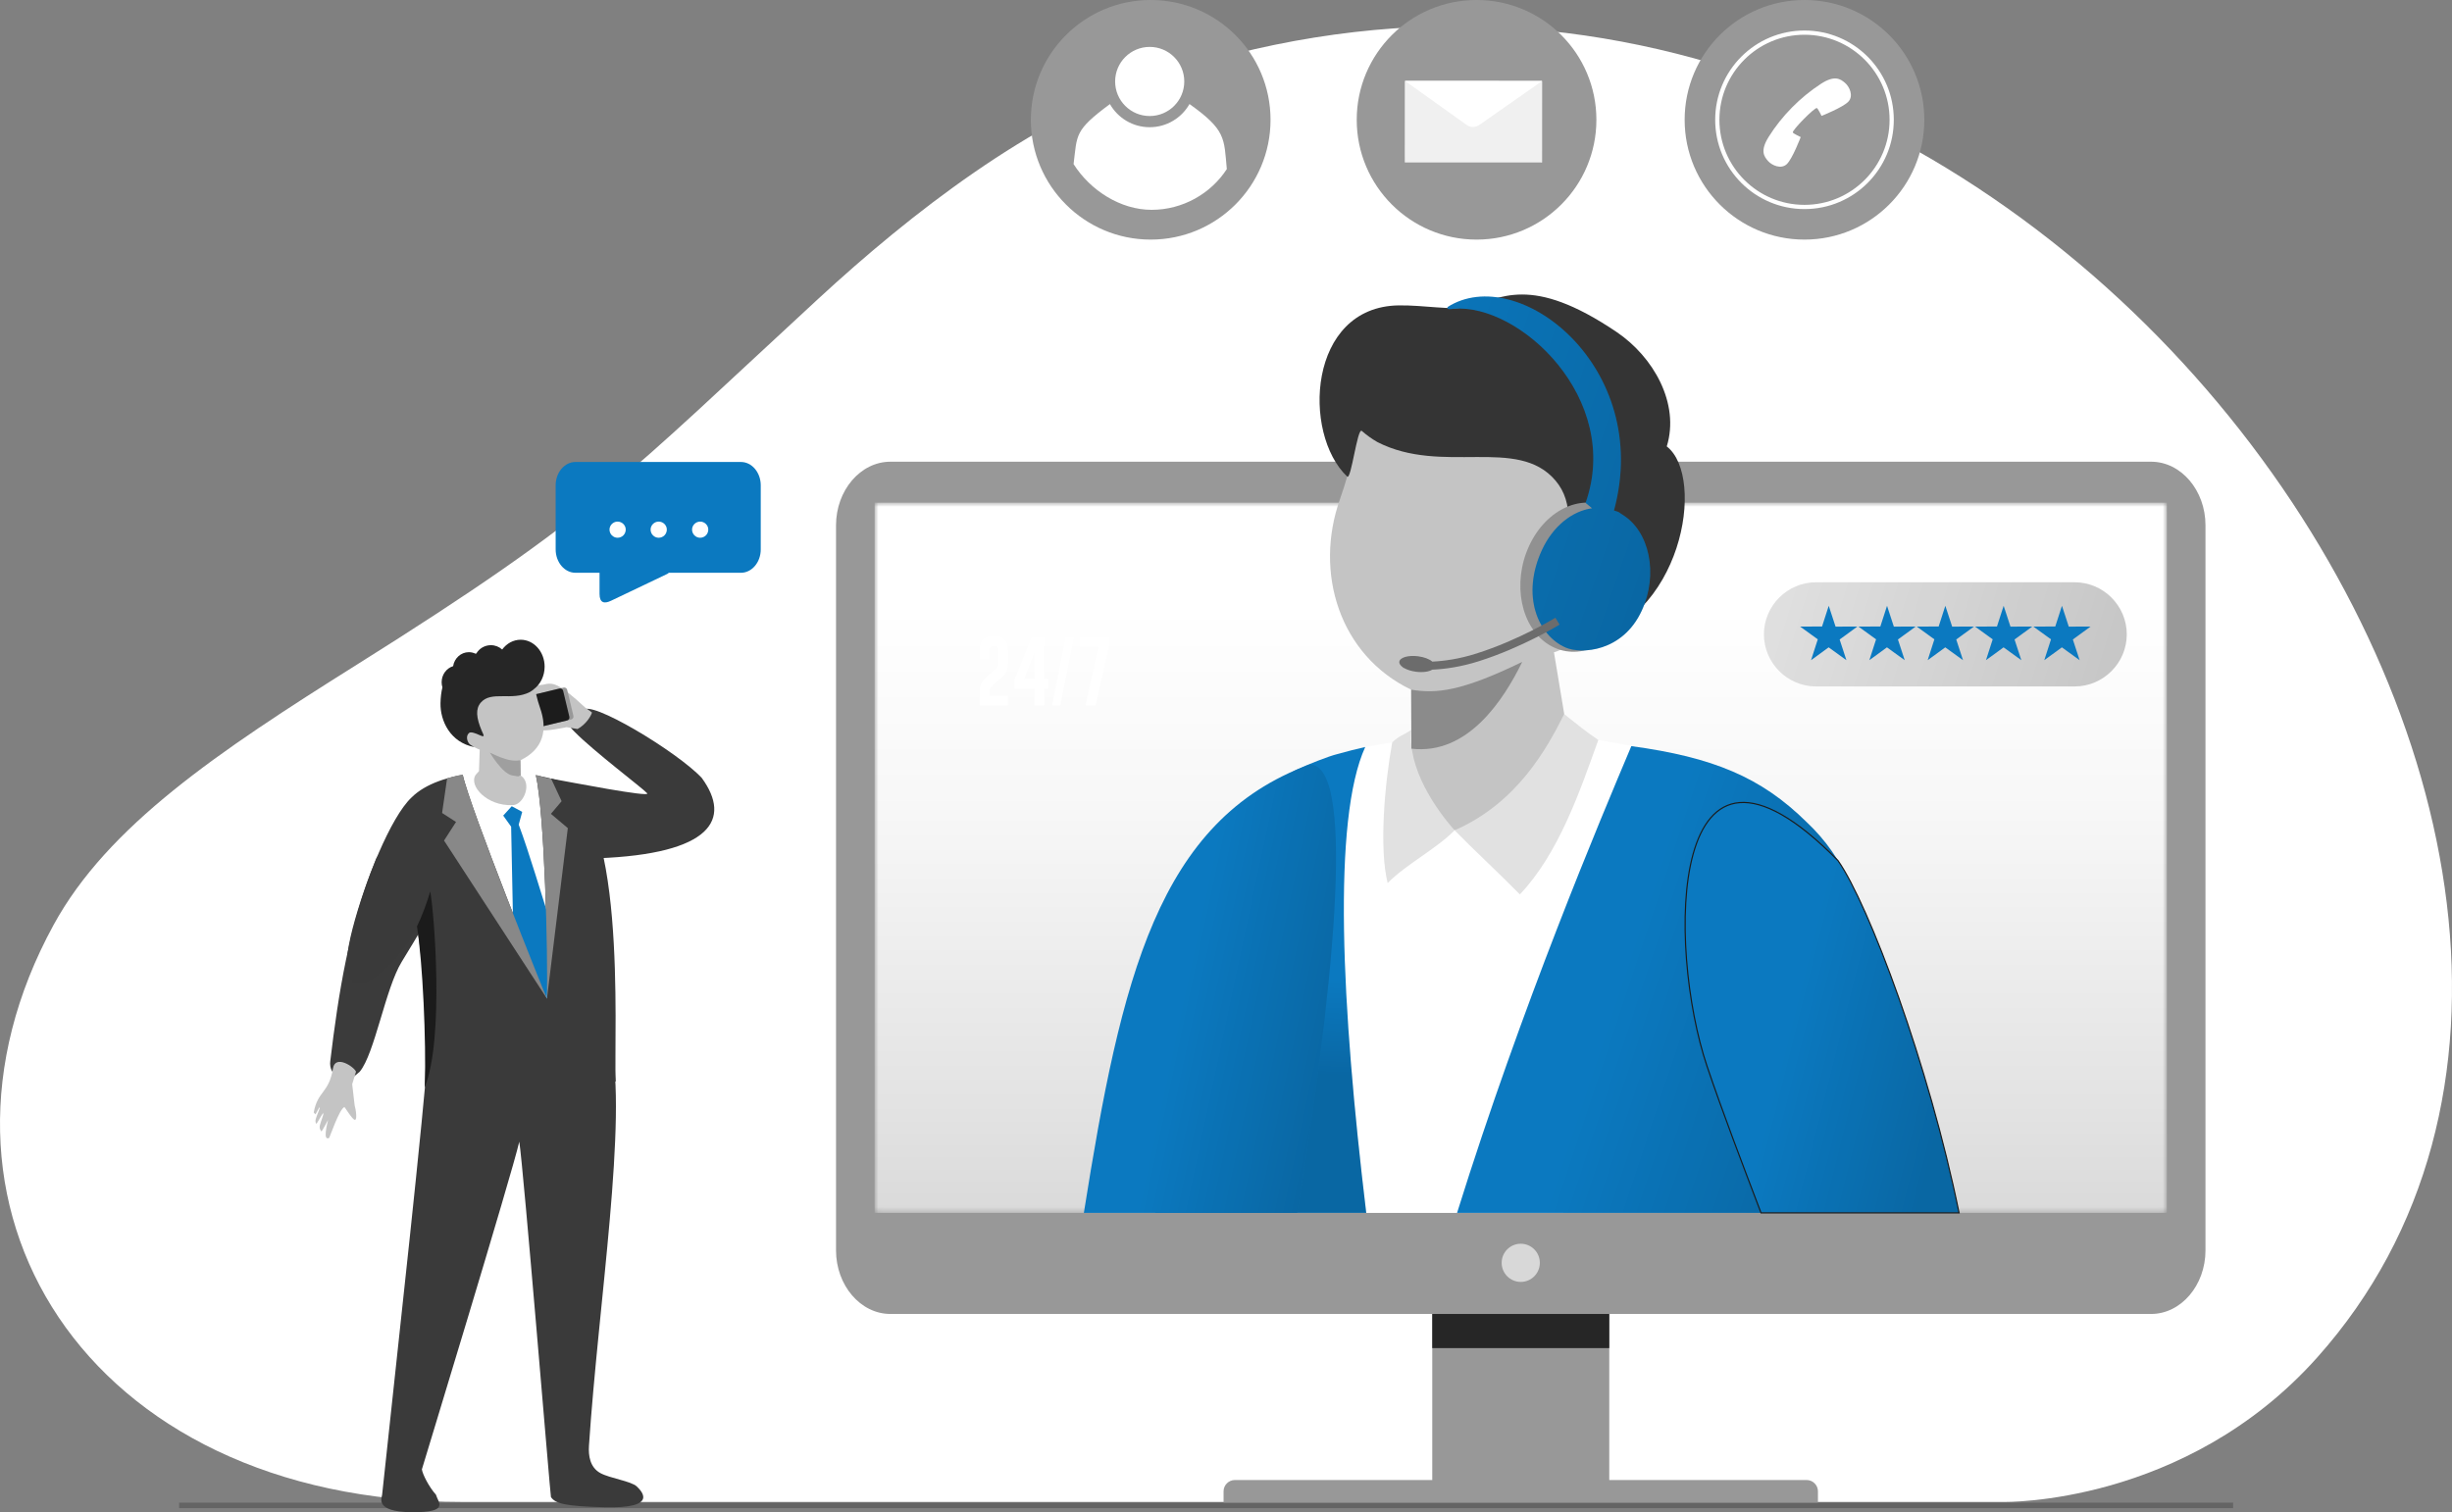
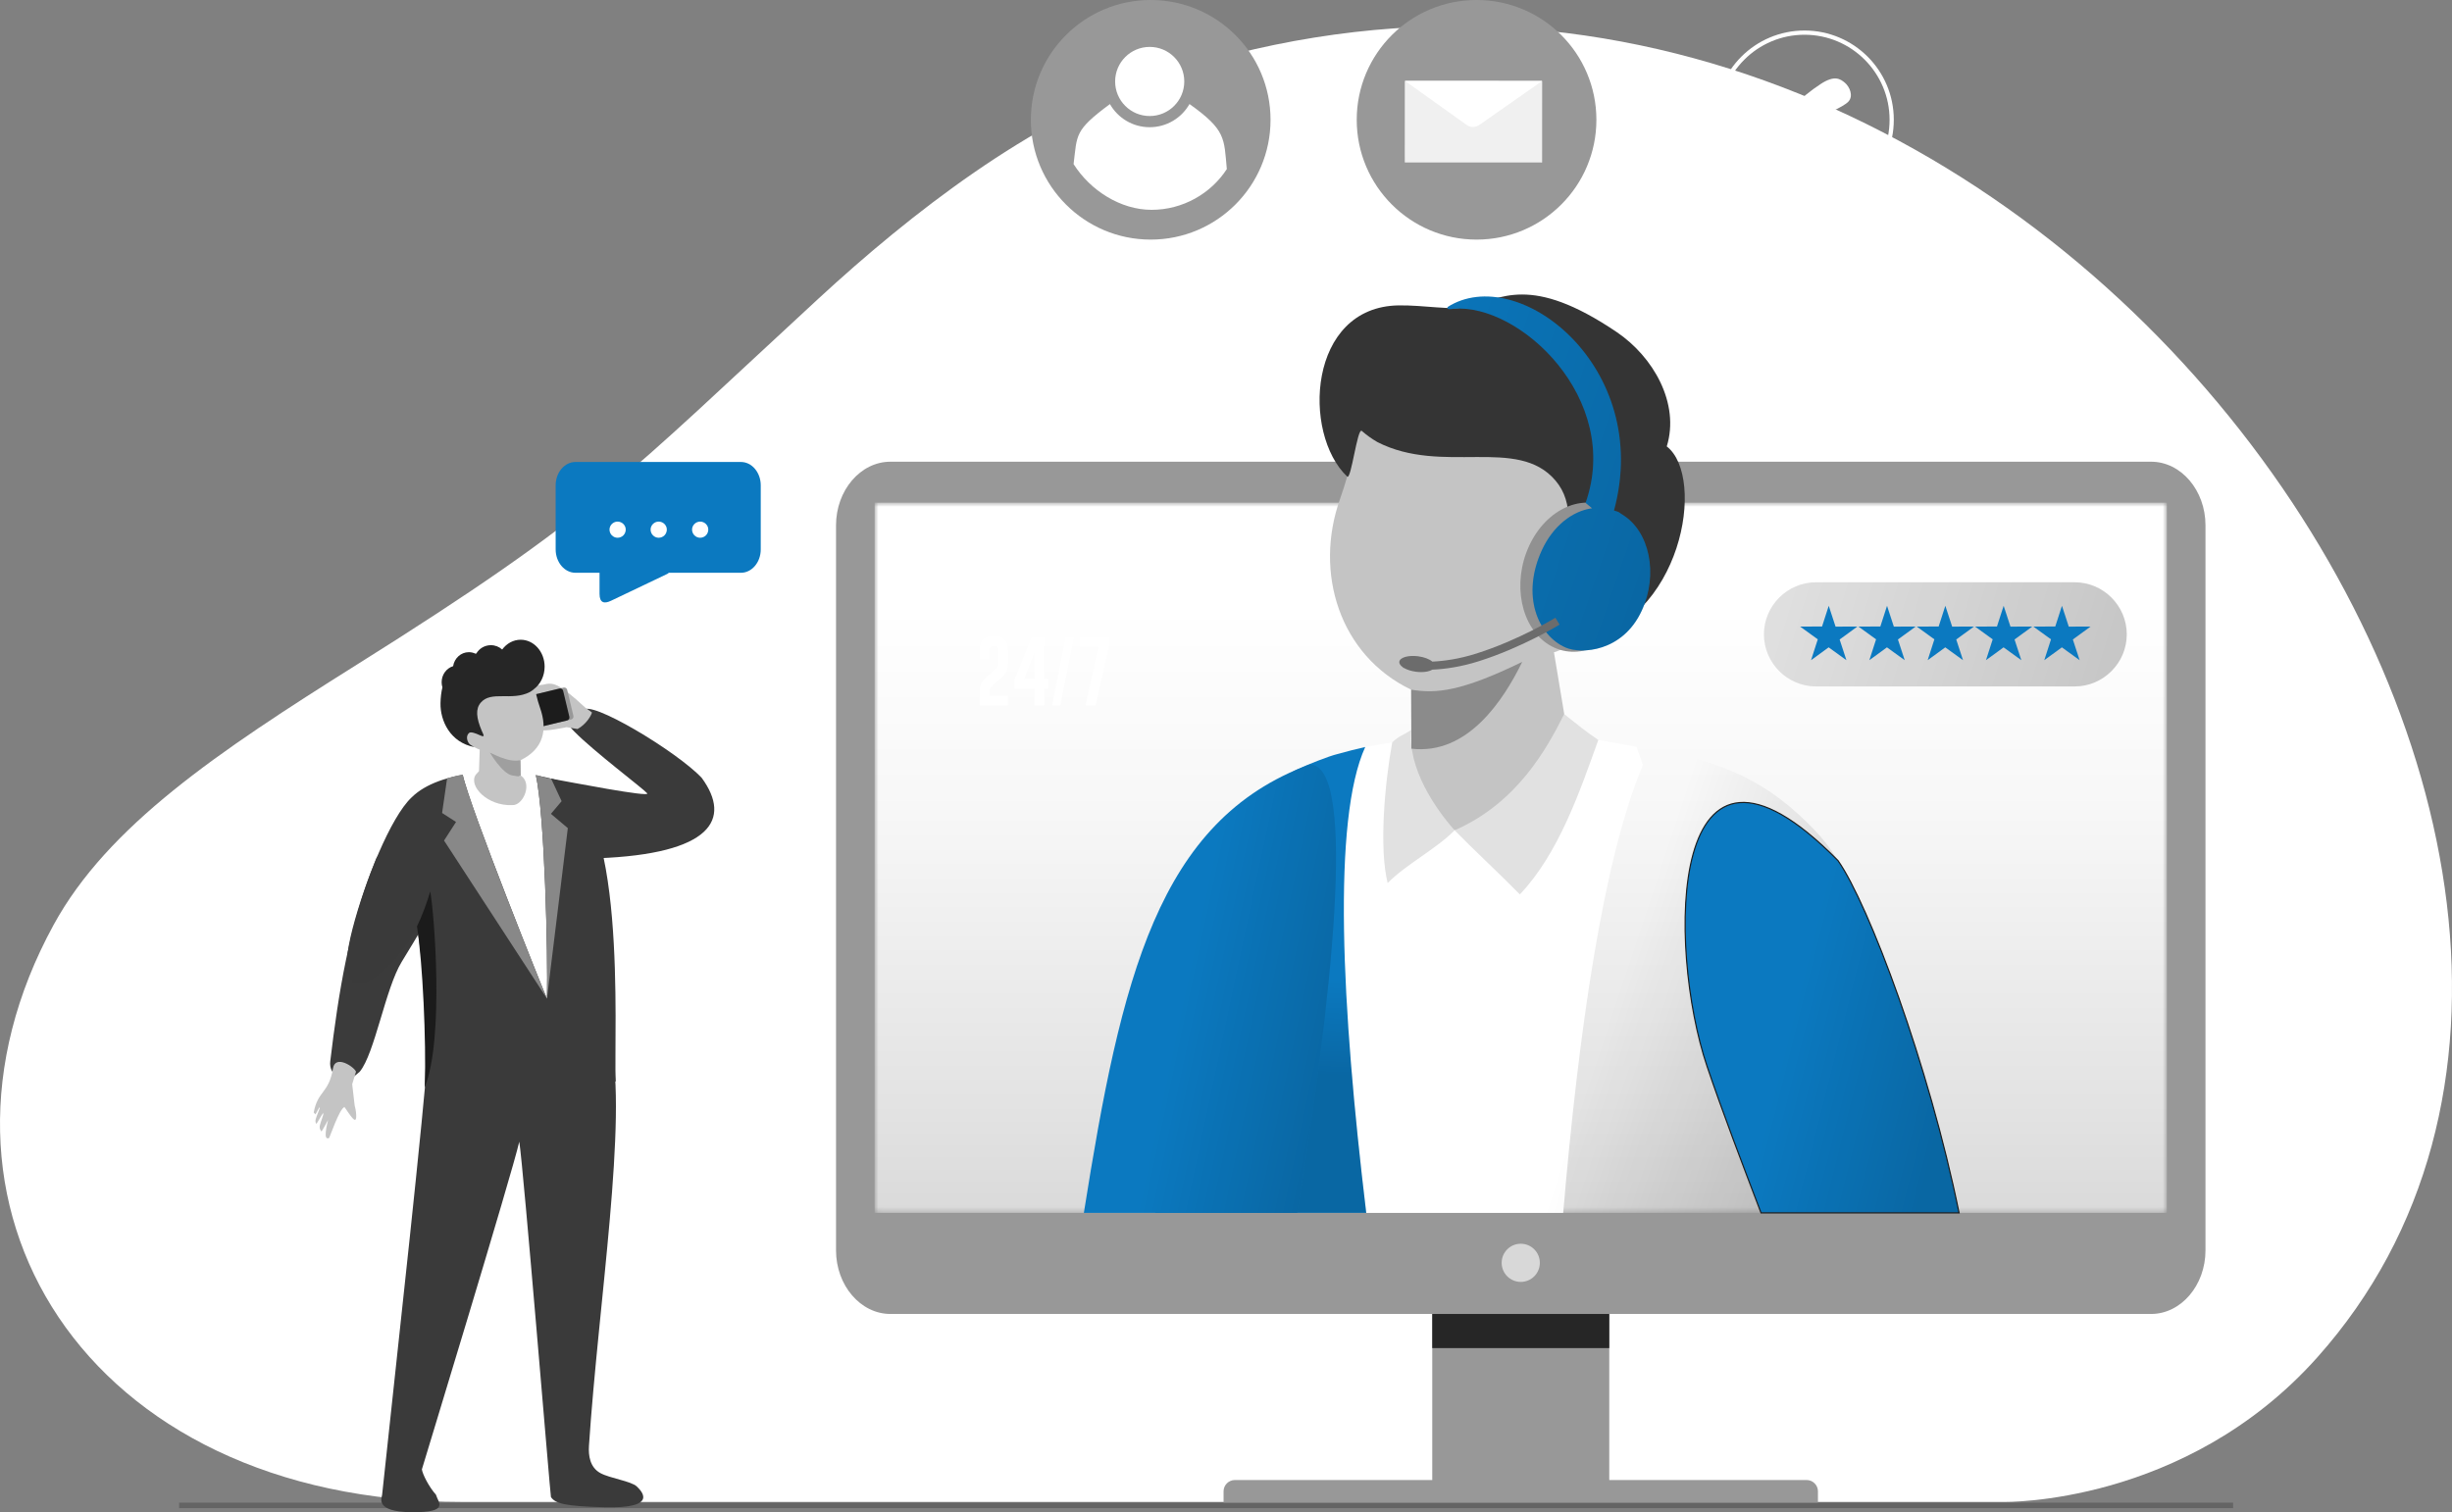
<svg xmlns="http://www.w3.org/2000/svg" width="100%" height="285" viewBox="0 0 462 285" fill="none">
  <rect x="0" y="0" width="462" height="285" fill="#808080" stroke="none" />
  <path fill-rule="evenodd" clip-rule="evenodd" d="M217.358 14.729C193.957  22.821 171.71 40.15 154.187 56.304C117.696 89.946 112.252 97.019  67.236 125.264C41.001 141.724 20.315 155.647 10.124 174.266C-18.505  226.57 15.595 283.062 87.049 283.062H377.516C377.516 283.062 411.683  283.779 436.617 255.823C521.124 161.074 380.962 -41.849 217.358 14.729Z" fill="#fff" />
  <path d="M303.213 231.69H269.862V279.257H303.213V231.69Z" fill="#989898" />
  <path d="M420.754 283.197H33.746V284.237H420.754V283.197Z" fill="#646464" />
  <path fill-rule="evenodd" clip-rule="evenodd" d="M167.769  87.017H405.306C410.941 87.017 415.552 92.409 415.552  98.999V235.655C415.552 242.245 410.941 247.637 405.306  247.637H167.769C162.134 247.637 157.523 242.245 157.523  235.655V98.999C157.523 92.409 162.134 87.017 167.769 87.017Z" fill="#989898" />
  <mask id="mask0_3_4088" style="mask-type:luminance" maskUnits="userSpaceOnUse" x="164" y="94" width="245" height="135">
    <path d="M165.452 94.729H407.616C407.978 94.729 408.274 95.028 408.274  95.393V227.914C408.274 228.279 407.978 228.579 407.616  228.579H165.452C165.091 228.579 164.794 228.279 164.794  227.914V95.393C164.794 95.028 165.091 94.729 165.452 94.729Z" fill="white" />
  </mask>
  <g mask="url(#mask0_3_4088)">
    <path d="M408.274 94.729H164.794V228.581H408.274V94.729Z" fill="url(#paint0_linear_3_4088)" />
  </g>
  <path fill-rule="evenodd" clip-rule="evenodd" d="M232.671  278.935H340.402C341.574 278.935 342.533 279.894 342.533  281.066V283.197H230.54V281.066C230.54 279.894 231.499 278.935 232.671  278.935Z" fill="#989898" />
  <path d="M303.213 247.639H269.862V254.072H303.213V247.639Z" fill="#262626" />
  <path fill-rule="evenodd" clip-rule="evenodd" d="M309.563 144.143C302.025  161.996 297.408 194.739 294.537 228.58H237.418C240.129 198.254 244.278  169.089 250.133 150.439C252.435 143.109 254.273 143.179 257.238  140.782C273.027 137.966 286.123 136.275 308.329 140.752L309.563  144.145V144.143Z" fill="white" />
  <path class="imagecolorize" fill-rule="evenodd" clip-rule="evenodd" d="M217.657 228.58C221.621 187.957 227.121 153.097 244.455 144.991C246.255  144.149 250.328 142.51 252.031 142.106C253.804 141.609 255.535 141.17  257.234 140.782C251.017 154.461 252.734 189.684 257.422  228.58H217.656H217.657Z" fill="#0b79c0" />
  <path fill-rule="evenodd" clip-rule="evenodd" d="M217.657 228.58C221.621  187.957 227.121 153.097 244.455 144.991C246.255 144.149 250.328 142.51  252.031 142.106C253.804 141.609 255.535 141.17 257.234 140.782C251.017  154.461 252.734 189.684 257.422 228.58H217.656H217.657Z" fill="url(#paint1_linear_3_4088)" fill-opacity="0.15" />
-   <path class="imagecolorize" fill-rule="evenodd" clip-rule="evenodd" d="M274.536 228.581C286.763 189.424 301.53 154.46 307.374 140.619C322.746  142.716 331.802 146.458 340.369 154.909C354.907 168.553 354.537 190.183  344.739 216.585L335.357 205.646C333.924 212.349 332.759 220.127 331.803  228.584H274.534L274.536 228.581Z" fill="#0b79c0" />
  <path fill-rule="evenodd" clip-rule="evenodd" d="M274.536 228.581C286.763  189.424 301.53 154.46 307.374 140.619C322.746 142.716 331.802 146.458  340.369 154.909C354.907 168.553 354.537 190.183 344.739 216.585L335.357  205.646C333.924 212.349 332.759 220.127 331.803 228.584H274.534L274.536  228.581Z" fill="url(#paint2_linear_3_4088)" fill-opacity="0.15" />
  <path fill-rule="evenodd" clip-rule="evenodd" d="M265.891 129.985L265.93  141.1C262.391 148.123 262.601 154.735 272.281 156.423C298.848 157.734  295.594 139.245 295.361 138.382L292.79 122.917C293.673 122.868 301.072  119.001 302.983 118.415C304.89 117.827 307.696 114.148 307.882  110.262C308.069 106.377 302.066 107.636 302.066 107.636C309.338 97.683  317.573 89.555 306.895 80.594C296.22 71.634 271.69 66.404 271.69  66.404L256.927 61.288C258.806 66.381 256.294 83.374 252.503  93.985C247.522 107.939 252.411 123.525 265.891 129.985Z" fill="#C4C4C4" />
  <path fill-rule="evenodd" clip-rule="evenodd" d="M274.072 156.483C277.553  160.044 282.89 165.003 286.369 168.564C293.719 160.821 297.679 149.096  301.15 139.467C298.335 137.527 297.322 136.649 294.725 134.58C291.355  141.286 285.789 151.349 274.07 156.485" fill="#E1E1E1" />
  <path fill-rule="evenodd" clip-rule="evenodd" d="M274.071 156.483C270.636  159.992 264.894 162.915 261.458 166.424C259.81 159.797 260.914 147.674  262.32 139.906C263.721 138.59 264.273 138.657 265.916 137.553C265.181  144.762 270.477 152.44 274.071 156.483Z" fill="#E1E1E1" />
  <path fill-rule="evenodd" clip-rule="evenodd" d="M286.815 124.743C283.306  131.918 276.548 142.362 265.929 141.098L265.89 129.983C270.616 130.743  275.24 130.369 286.815 124.743Z" fill="#8B8B8B" />
  <path fill-rule="evenodd" clip-rule="evenodd" d="M314.049 84.134C316.541  76.024 311.521 67.254 304.615 62.583C288.342 51.576 282.746 56.31  276.6 57.817C273.66 58.538 268.293 57.486 263.523 57.556C246.428  57.812 245.297 81.722 253.834 89.816C254.582 90.525 255.742 80.573  256.581 81.208C257.462 81.982 258.438 82.687 259.515 83.309C271.788  89.598 285.92 82.138 293.069 90.555C296.608 94.725 296.252 100.735  292.288 110.017C291.12 112.752 289.56 114.767 294.179 112.627C296.3  111.645 299.793 110.272 300.985 111.236C303.639 113.38 302.299 117.89  300.183 119.344C299.238 119.993 297.447 120.96 297.447 120.96C316.957  117.261 321.518 89.918 314.047 84.134" fill="#343434" />
  <path class="imagecolorize" fill-rule="evenodd" clip-rule="evenodd" d="M346.312 162.197C352.065 170.381 363.46 200.732 369.121  228.58H331.806C328.375 219.568 324.522 209.501 321.638 200.952C314.102  178.614 314.01 129.372 346.312 162.197Z" fill="#0b79c0" />
  <path fill-rule="evenodd" clip-rule="evenodd" d="M346.312 162.197C352.065  170.381 363.46 200.732 369.121 228.58H331.806C328.375 219.568 324.522  209.501 321.638 200.952C314.102 178.614 314.01 129.372 346.312 162.197Z" fill="url(#paint3_linear_3_4088)" fill-opacity="0.15" />
  <path d="M346.312 162.197C352.065 170.381 363.46 200.732 369.121  228.58H331.806C328.375 219.568 324.522 209.501 321.638 200.952C314.102  178.614 314.01 129.372 346.312 162.197Z" stroke="#1B1B1B" stroke-width="0.22" stroke-miterlimit="10" />
  <path class="imagecolorize" fill-rule="evenodd" clip-rule="evenodd" d="M204.219 228.581C211.231 184.429 218.165 154.573 246.783  144.077C256.007 144.101 250.642 190.321 244.425 228.581H204.219Z" fill="#0b79c0" />
  <path fill-rule="evenodd" clip-rule="evenodd" d="M204.219 228.581C211.231  184.429 218.165 154.573 246.783 144.077C256.007 144.101 250.642 190.321  244.425 228.581H204.219Z" fill="url(#paint4_linear_3_4088)" fill-opacity="0.15" />
  <path fill-rule="evenodd" clip-rule="evenodd" d="M303.64 96.015C308.978  99.258 310.679 107.602 307.436 114.651C304.193 121.703 297.234 124.789  291.896 121.548C286.557 118.306 284.856 109.962 288.099 102.91C291.342  95.86 298.301 92.772 303.64 96.013" fill="#919191" />
  <path class="imagecolorize" fill-rule="evenodd" clip-rule="evenodd" d="M305.643 96.96C310.837 100.115 312.49 108.232 309.335 115.09C305.75  122.885 297.91 123.333 294.963 122.027C289.739 119.713 286.586 112.234  290.524 103.668C292.6 99.154 296.241 96.311 299.971 95.793L298.755  94.778C305.659 75.17 286.299 57.109 273.86 58.2C273.243 58.254  272.581 58.439 272.746 57.867C286.022 49.38 311.464 69.131 304.102  96.218C305.274 96.537 305.005 96.574 305.641 96.96" fill="#0b79c0" />
  <path fill-rule="evenodd" clip-rule="evenodd" d="M305.643 96.96C310.837  100.115 312.49 108.232 309.335 115.09C305.75 122.885 297.91 123.333  294.963 122.027C289.739 119.713 286.586 112.234 290.524 103.668C292.6  99.154 296.241 96.311 299.971 95.793L298.755 94.778C305.659 75.17  286.299 57.109 273.86 58.2C273.243 58.254 272.581 58.439 272.746  57.867C286.022 49.38 311.464 69.131 304.102 96.218C305.274 96.537  305.005 96.574 305.641 96.96" fill="url(#paint5_linear_3_4088)" fill-opacity="0.2" />
  <path fill-rule="evenodd" clip-rule="evenodd" d="M267.186 123.685C265.34  123.449 263.759 123.909 263.657 124.716C263.61 125.09 263.888 125.473  264.385 125.799L264.371 125.857C264.371 125.857 264.427 125.871 264.533  125.892C265.103 126.225 265.904 126.488 266.81 126.604C268.092 126.768  269.246 126.597 269.865 126.206C272.213 126.105 275.198 125.704 278.593  124.632C286.83 122.036 293.829 117.73 293.85 117.717L293.06  116.422C293.041 116.434 286.2 120.641 278.142 123.181C274.911 124.2  272.091 124.588 269.881 124.69C269.331 124.221 268.344 123.833 267.184  123.684" fill="#6C6C6C" />
  <path fill-rule="evenodd" clip-rule="evenodd" d="M286.537 234.402C288.523  234.402 290.134 236.013 290.134 238C290.134 239.986 288.523 241.597  286.537 241.597C284.55 241.597 282.939 239.986 282.939 238C282.939 236.013  284.55 234.402 286.537 234.402Z" fill="#D8D8D8" />
  <path fill-rule="evenodd" clip-rule="evenodd" d="M112.622 161.755C134.024  160.94 137.906 154.421 132.237 146.629C127.644 141.69 110.909 131.629  109.89 133.91C108.783 136.39 105.476 135.193 108.244 137.904C111.843  141.586 121.188 148.624 121.944 149.51C122.667 150.358 107.48 147.408  103.848 146.745C102.089 146.424 99.45 148.307 100.104 149.738C100.298  150.672 111.749 165.902 112.623 161.757" fill="#3A3A3A" />
  <path fill-rule="evenodd" clip-rule="evenodd" d="M106.77 137.048C105.929  137.226 102.591 137.888 101.842 137.571C101.46 137.411 101.549 137.293  101.66 137.099C101.759 136.928 102.113 136.665 102.395 136.579C102.988  136.395 103.784 135.601 104.124 135.548C102.755 132.282 98.132 130.806  99.225 129.289C99.579 129.16 101.777 129.185 102.344 129.042C104.149  128.587 105.087 128.557 110.258 133.343C110.503 133.568 111.277 134.042  111.54 134.291C111.376 134.899 110.456 136.496 108.822 137.398L106.772  137.048H106.77Z" fill="#C4C4C4" />
  <path fill-rule="evenodd" clip-rule="evenodd" d="M94.058 132.495L106.179  129.586C106.484 129.514 106.793 129.703 106.867 130.008L108.042  134.909C108.115 135.214 107.926 135.523 107.621 135.597L95.5  138.505C95.195 138.577 94.886 138.389 94.812 138.084L93.637  133.182C93.565 132.877 93.753 132.569 94.058 132.495Z" fill="#989898" />
  <path fill-rule="evenodd" clip-rule="evenodd" d="M93.296 132.676L105.417  129.768C105.722 129.696 106.031 129.884 106.105 130.189L107.28  135.091C107.353 135.396 107.164 135.704 106.859 135.778L94.738  138.687C94.433 138.759 94.125 138.57 94.051 138.265L92.875  133.364C92.803 133.059 92.991 132.75 93.296 132.676Z" fill="#1C1C1C" />
  <path fill-rule="evenodd" clip-rule="evenodd" d="M115.045 196.438C118.314  210.785 112.741 245.661 110.97 272.496C110.85 274.322 111.153 276.557  113.122 277.629C114.921 278.612 118.919 279.137 119.983 280.154C120.75  280.888 124.363 284.346 113.853 284.069C106.387 283.873 104.607 283.353  103.809 282.141C103.696 281.972 98.618 219.845 97.841 215.171C96.506  221.128 79.487 276.897 79.49 276.929C79.614 277.83 80.809 280.216  82.14 281.702C82.547 283.159 84.808 285.063 77.569 285C70.331  284.938 72.026 282.127 72.001 281.684C75.213 251.474 79.602 212.515  80.925 195.002C80.925 195.002 90.556 194.864 95.808 191.898C103.787  187.391 108.717 169.052 107.226 187.925C106.948 191.463 113.806 191.56  115.048 196.437" fill="#3A3A3A" />
  <path fill-rule="evenodd" clip-rule="evenodd" d="M70.681 162.351C65.79  174.289 63.752 187.3 62.226 200.013C62.073 201.294 62.586 202.495  64.17 203.343C65.178 203.882 65.924 203.612 67.785 201.975C70.612  198.57 72.613 186.293 75.689 181.27C81.759 171.352 87.605 161.73  84.38 155.375C84.226 154.483 71.65 158.447 70.683 162.353" fill="#3B3B3B" />
  <path fill-rule="evenodd" clip-rule="evenodd" d="M78.567 174.6C79.739  181.473 80.693 193.125 80.048 204.832C94.138 207.252 107.589 206.487  116.004 203.808C115.609 194.51 118.357 149.896 104.577 146.942C95.257  144.33 82.755 145.157 77.593 150.249L77.549 150.291C73.602 153.987  68.727 166.175 66.43 175.006C61.617 193.523 74.533 183.297 78.569  174.604" fill="#3A3A3A" />
  <path fill-rule="evenodd" clip-rule="evenodd" d="M100.958 146.04C102.651  153.718 103.239 179.641 103.059 188.207C102.732 187.562 88.386 151.87  87.172 145.945C91.106 144.826 96.624 144.977 100.958 146.04Z" fill="white" />
-   <path class="imagecolorize" d="M103.629 173.626L103.058 188.209L96.69  174.801L96.308 155.801L94.815 153.711L96.417 151.948L98.396  153.011L97.735 155.417C99.694 160.634 102.325 169.563 103.628 173.626" fill="#0b79c0" />
  <path fill-rule="evenodd" clip-rule="evenodd" d="M78.567 174.6C79.665  181.587 80.307 196.061 80.048 204.832C83.742 195.673 81.782 171.701  81.065 168.008C80.397 170.256 79.553 172.538 78.567 174.6Z" fill="#1B1B1B" />
  <path fill-rule="evenodd" clip-rule="evenodd" d="M98.059 143.282L98.112  146.147L98.53 146.502C100.162 148.252 98.394 151.844 96.535  151.733C91.832 151.966 88.222 148.109 89.636 146.015L90.249  145.331L90.385 141.276C90.142 141.262 88.376 140.259 87.851  140.097C87.325 139.934 86.553 138.923 86.502 137.853C86.451 136.783  88.103 137.13 88.103 137.13C86.1 134.391 83.834 132.155 86.774  129.687C89.712 127.219 96.464 125.781 96.464 125.781L100.527  124.373C100.01 125.774 100.701 130.452 101.745 133.372C103.227 137.523  102.406 141.198 98.059 143.282Z" fill="#C4C4C4" />
  <path fill-rule="evenodd" clip-rule="evenodd" d="M92.301 141.838C92.301  141.838 94.599 145.779 96.487 146.137C98.375 146.495 97.411 146.23  98.114 146.146L98.061 143.28C96.76 143.49 95.488 143.386 92.301  141.838Z" fill="#9F9F9F" />
  <path fill-rule="evenodd" clip-rule="evenodd" d="M99.813 130.434C96.434  132.165 92.544 130.112 90.577 132.429C89.602 133.577 89.701 135.232  90.792 137.786C91.113 138.538 91.543 139.094 90.272 138.505C89.689  138.235 88.726 137.856 88.399 138.123C87.667 138.713 88.037 139.954  88.619 140.354C88.88 140.532 89.371 140.798 89.371 140.798C84.828  139.936 82.935 135.836 82.998 132.537C83.019 131.418 83.144 130.424  83.358 129.539C83.264 129.234 83.213 128.91 83.213 128.573C83.213  127.14 84.126 125.931 85.376 125.55C85.609 124.054 86.846 122.912  88.339 122.912C88.788 122.912 89.215 123.016 89.597 123.201L89.747  123.162C90.293 122.224 91.316 121.595 92.488 121.595C93.309 121.595  94.058 121.905 94.62 122.413C95.449 121.287 96.7 120.569 98.102  120.569C100.595 120.569 102.617 122.841 102.617 125.645C102.617 127.401  101.826 128.947 100.622 129.858C100.379 130.071 100.111 130.265 99.815  130.436" fill="#262626" />
  <path fill-rule="evenodd" clip-rule="evenodd" d="M103.057 188.207L106.988  156.072L103.803 153.384L105.819 150.996L103.841 146.743C103.027 146.757  101.92 146.214 100.956 146.04C102.648 153.717 103.237 179.639 103.057  188.205" fill="#888888" />
  <path fill-rule="evenodd" clip-rule="evenodd" d="M103.059 188.207L83.666  158.415L85.924 154.914L83.298 153.221L84.239 146.706C84.903 146.514  86.377 146.089 87.179 145.985C88.441 152.012 102.723 187.546 103.058  188.211" fill="#888888" />
  <path fill-rule="evenodd" clip-rule="evenodd" d="M67.079 201.978L66.359  204.331L66.825 208.343C66.999 208.798 67.505 211.725 66.597  210.904C65.959 210.326 64.953 208.6 64.877 208.637C63.878 209.113  62.115 214.41 62.023 214.457C60.756 215.134 61.678 211.706 61.809  211.117C61.842 210.962 60.647 213.335 60.552 213.218C60.437 213.077  60.118 212.716 60.277 212.069C60.472 211.278 61.026 209.977 60.92  209.811C60.811 209.638 59.669 211.949 59.579 211.78C59.508 211.65  59.357 211.389 59.494 210.897C59.72 210.083 60.309 208.912 60.238  208.706C60.168 208.493 59.448 210.195 59.399 209.994C59.36 209.838  59.087 209.781 59.115 209.628C59.905 205.503 61.964 206.09 62.741  201.344C63.173 198.704 66.721 201.042 67.079 201.98" fill="#C4C4C4" />
  <path d="M203.539 121.897V120.065H209.038V121.385L206.438  132.95H204.533L207.014 121.897H203.54H203.539ZM202.352 120.058L199.784  132.95H198.228L200.794 120.058H202.352ZM192.96  127.958H194.897V123.04L192.96 127.958ZM196.755  120.065V127.958H197.47V129.791H196.755V132.95H194.897V129.791H191.127V128.161L194.384  120.063H196.756L196.755 120.065ZM184.591 130.186C184.591 129.024 185.169  128.032 186.324 127.202C187.485 126.375 188.067 125.674 188.072  125.096V122.566C188.072 121.983 187.803 121.692 187.27  121.692H187.256C186.719 121.692 186.449 121.983 186.449  122.566V124.295H184.591V122.566C184.591 120.758 185.48 119.854 187.256  119.854C189.033 119.854 189.93 120.756 189.93 122.566V125.141C189.93  126.322 189.35 127.329 188.189 128.161C187.029 128.987 186.449 129.717  186.449 130.341V131.116H189.93V132.948H184.591V130.184V130.186Z" fill="white" />
  <path fill-rule="evenodd" clip-rule="evenodd" d="M342.172  109.738H390.901C396.3 109.738 400.717 114.155 400.717 119.554C400.717  124.953 396.3 129.37 390.901 129.37H342.172C336.773 129.37 332.356 124.953  332.356 119.554C332.356 114.155 336.773 109.738 342.172 109.738Z" fill="#DFDFDF" />
  <path fill-rule="evenodd" clip-rule="evenodd" d="M342.172  109.738H390.901C396.3 109.738 400.717 114.155 400.717 119.554C400.717  124.953 396.3 129.37 390.901 129.37H342.172C336.773 129.37 332.356 124.953  332.356 119.554C332.356 114.155 336.773 109.738 342.172 109.738Z" fill="url(#paint6_linear_3_4088)" fill-opacity="0.12" />
  <path class="imagecolorize" fill-rule="evenodd" clip-rule="evenodd" d="M355.55 114.173L356.835 118.096L360.94 118.088L357.605 120.522L358.881  124.424L355.536 122.004L352.219 124.424L353.486 120.494L350.16  118.086L354.29 118.077L355.552 114.169L355.55 114.173ZM366.536  114.173L367.821 118.096L371.926 118.088L368.591 120.522L369.867  124.424L366.522 122.004L363.205 124.424L364.472 120.494L361.146  118.086L365.276 118.077L366.536 114.169V114.173ZM377.522 114.173L378.807  118.096L382.912 118.088L379.577 120.522L380.853 124.424L377.508  122.004L374.191 124.424L375.458 120.494L372.132 118.086L376.262  118.077L377.524 114.169L377.522 114.173ZM388.508 114.173L389.793  118.096L393.898 118.088L390.563 120.522L391.839 124.424L388.494  122.004L385.177 124.424L386.444 120.494L383.118 118.086L387.248  118.077L388.51 114.169L388.508 114.173ZM344.566 114.173L345.851  118.096L349.956 118.088L346.621 120.522L347.897 124.424L344.552  122.004L341.235 124.424L342.502 120.494L339.176 118.086L343.306  118.077L344.568 114.169L344.566 114.173Z" fill="#0b79c0" />
  <path class="imagecolorize" d="M139.618 87.07H108.417C106.371 87.07  104.696 89.05 104.696 91.468V103.55C104.696 105.968 106.371 107.948  108.417 107.948H112.964V111.933C112.964 113.651 113.865 113.824 115.123  113.225L125.783 108.136C125.87 108.096 125.933 108.006 126.011  107.948H139.618C141.664 107.948 143.338 105.968 143.338  103.55V91.468C143.338 89.05 141.664 87.07 139.618 87.07Z" fill="#0b79c0" />
  <path d="M133.453 99.812C133.453 100.02 133.412 100.219 133.333  100.407C133.254 100.596 133.145 100.76 133.005 100.899C132.866 101.038  132.702 101.148 132.514 101.227C132.325 101.306 132.126 101.347 131.918  101.347C131.71 101.347 131.512 101.306 131.329 101.227C131.146 101.148  130.984 101.038 130.844 100.899C130.705 100.76 130.596 100.596 130.517  100.407C130.437 100.219 130.397 100.02 130.397 99.812C130.397 99.604  130.437 99.41 130.517 99.23C130.596 99.05 130.705 98.892 130.844  98.752C130.984 98.613 131.146 98.504 131.329 98.425C131.512 98.345  131.71 98.305 131.918 98.305C132.126 98.305 132.325 98.345 132.514  98.425C132.702 98.504 132.866 98.613 133.005 98.752C133.145 98.892  133.254 99.05 133.333 99.23C133.412 99.408 133.453 99.602 133.453  99.812ZM125.641 99.812C125.641 100.02 125.601 100.219 125.521  100.407C125.442 100.596 125.333 100.76 125.194 100.899C125.054 101.038  124.89 101.148 124.702 101.227C124.513 101.306 124.314 101.347 124.106  101.347C123.898 101.347 123.701 101.306 123.517 101.227C123.334 101.148  123.172 101.038 123.033 100.899C122.894 100.76 122.784 100.596 122.705  100.407C122.626 100.219 122.585 100.02 122.585 99.812C122.585 99.604  122.626 99.41 122.705 99.23C122.784 99.05 122.894 98.892 123.033  98.752C123.172 98.613 123.334 98.504 123.517 98.425C123.701 98.345  123.898 98.305 124.106 98.305C124.314 98.305 124.513 98.345 124.702  98.425C124.89 98.504 125.054 98.613 125.194 98.752C125.333 98.892  125.442 99.05 125.521 99.23C125.601 99.408 125.641 99.602 125.641  99.812ZM117.898 99.812C117.898 100.02 117.858 100.219 117.779  100.407C117.699 100.596 117.59 100.76 117.451 100.899C117.311 101.038  117.148 101.148 116.959 101.227C116.77 101.306 116.571 101.347 116.363  101.347C116.155 101.347 115.958 101.306 115.775 101.227C115.591 101.148  115.429 101.038 115.29 100.899C115.151 100.76 115.041 100.596 114.962  100.407C114.883 100.219 114.842 100.02 114.842 99.812C114.842 99.604  114.883 99.41 114.962 99.23C115.041 99.05 115.151 98.892 115.29  98.752C115.429 98.613 115.591 98.504 115.775 98.425C115.958 98.345  116.155 98.305 116.363 98.305C116.571 98.305 116.77 98.345 116.959  98.425C117.148 98.504 117.311 98.613 117.451 98.752C117.59 98.892  117.699 99.05 117.779 99.23C117.858 99.408 117.898 99.602 117.898  99.812Z" fill="white" />
  <path fill-rule="evenodd" clip-rule="evenodd" d="M216.811 0C204.341 0  194.233 10.108 194.233 22.578C194.233 35.048 204.341 45.157 216.811  45.157C229.281 45.157 239.39 35.048 239.39 22.578C239.39 10.108  229.281 0 216.811 0Z" fill="#989898" />
  <path fill-rule="evenodd" clip-rule="evenodd" d="M202.282 30.927C205.437  35.905 211.125 39.546 216.982 39.546C222.839 39.546 228.13 36.508  231.153 31.869C230.621 25.999 230.987 24.499 224.122 19.608C222.64  22.215 219.837 23.974 216.622 23.974C213.408 23.974 210.612 22.22  209.13 19.617C202.376 24.609 202.98 25.377 202.282 30.927Z" fill="white" />
  <path fill-rule="evenodd" clip-rule="evenodd" d="M216.625 8.839C213.027  8.839 210.11 11.756 210.11 15.354C210.11 18.951 213.027 21.868  216.625 21.868C220.222 21.868 223.139 18.951 223.139 15.354C223.139  11.756 220.222 8.839 216.625 8.839Z" fill="white" />
  <path fill-rule="evenodd" clip-rule="evenodd" d="M278.21 0C265.74 0  255.632 10.108 255.632 22.578C255.632 35.048 265.74 45.157 278.21  45.157C290.68 45.157 300.788 35.048 300.788 22.578C300.788 10.108  290.68 0 278.21 0Z" fill="#989898" />
  <path d="M290.54 15.267H264.733V30.619H290.54V15.267Z" fill="#F0F0F0" />
  <path fill-rule="evenodd" clip-rule="evenodd" d="M290.533 30.628L277.832  19.303L264.726 30.61L264.736 15.258L290.544 15.276L290.533 30.628Z" fill="#F0F0F0" />
  <path fill-rule="evenodd" clip-rule="evenodd" d="M290.548 15.276L278.825  23.481C278 24.129 276.953 24.041 276.23 23.463L264.74 15.258L290.548  15.276Z" fill="white" />
-   <path fill-rule="evenodd" clip-rule="evenodd" d="M339.997 0C327.527 0  317.418 10.108 317.418 22.578C317.418 35.048 327.527 45.157 339.997  45.157C352.467 45.157 362.575 35.048 362.575 22.578C362.575 10.108  352.467 0 339.997 0Z" fill="#989898" />
  <path fill-rule="evenodd" clip-rule="evenodd" d="M333.245 25.802C331.604  28.416 332.367 29.47 333.119 30.334C333.872 31.195 335.608 31.939  336.669 30.929C337.73 29.919 339.287 25.832 339.287 25.832C339.287  25.832 337.891 25.182 337.799 24.97C337.623 24.567 341.925 20.199  342.332 20.368C342.546 20.456 343.215 21.843 343.215 21.843C343.215  21.843 347.278 20.225 348.272 19.148C349.266 18.072 348.496 16.346  347.622 15.607C346.748 14.869 345.683 14.12 343.094 15.8C339.191  18.332 335.716 21.859 333.243 25.799" fill="white" />
  <path d="M328.1 10.679C331.145 7.634 335.351 5.751 339.999  5.751C344.646 5.751 348.852 7.635 351.898 10.679C354.943 13.725  356.826 17.93 356.826 22.578C356.826 27.226 354.942 31.431 351.898  34.477C348.852 37.523 344.646 39.405 339.999 39.405C335.351 39.405  331.145 37.521 328.1 34.477C325.054 31.431 323.172 27.226 323.172  22.578C323.172 17.93 325.056 13.725 328.1 10.679ZM339.999  6.548C335.573 6.548 331.565 8.342 328.664 11.243C325.762 14.144  323.968 18.151 323.968 22.578C323.968 27.006 325.762 31.012 328.664  33.913C331.565 36.814 335.571 38.609 339.999 38.609C344.426 38.609  348.432 36.814 351.334 33.913C354.235 31.012 356.029 27.006 356.029  22.578C356.029 18.151 354.235 14.144 351.334 11.243C348.432 8.342  344.426 6.548 339.999 6.548Z" fill="white" />
  <defs>
    <linearGradient id="paint0_linear_3_4088" x1="286.534" y1="264.202" x2="286.534" y2="114.427" gradientUnits="userSpaceOnUse">
      <stop stop-color="#CACACA" />
      <stop offset="0.36" stop-color="#E2E2E2" />
      <stop offset="0.74" stop-color="#F7F7F7" />
      <stop offset="1" stop-color="white" />
    </linearGradient>
    <linearGradient id="paint1_linear_3_4088" x1="199.784" y1="202.958" x2="200.436" y2="182.862" gradientUnits="userSpaceOnUse">
      <stop offset="0.092" />
      <stop offset="1" stop-opacity="0" />
    </linearGradient>
    <linearGradient id="paint2_linear_3_4088" x1="340.331" y1="228.584" x2="295.698" y2="213.801" gradientUnits="userSpaceOnUse">
      <stop />
      <stop offset="1" stop-opacity="0" />
    </linearGradient>
    <linearGradient id="paint3_linear_3_4088" x1="361.493" y1="228.58" x2="330.355" y2="220.739" gradientUnits="userSpaceOnUse">
      <stop />
      <stop offset="1" stop-opacity="0" />
    </linearGradient>
    <linearGradient id="paint4_linear_3_4088" x1="244.711" y1="228.581" x2="215.543" y2="222.392" gradientUnits="userSpaceOnUse">
      <stop />
      <stop offset="1" stop-opacity="0" />
    </linearGradient>
    <linearGradient id="paint5_linear_3_4088" x1="336.999" y1="110.072" x2="246.492" y2="79.051" gradientUnits="userSpaceOnUse">
      <stop />
      <stop offset="1" stop-opacity="0" />
    </linearGradient>
    <linearGradient id="paint6_linear_3_4088" x1="404.683" y1="126.992" x2="338.587" y2="106.546" gradientUnits="userSpaceOnUse">
      <stop />
      <stop offset="1" stop-opacity="0" />
    </linearGradient>
  </defs>
</svg>